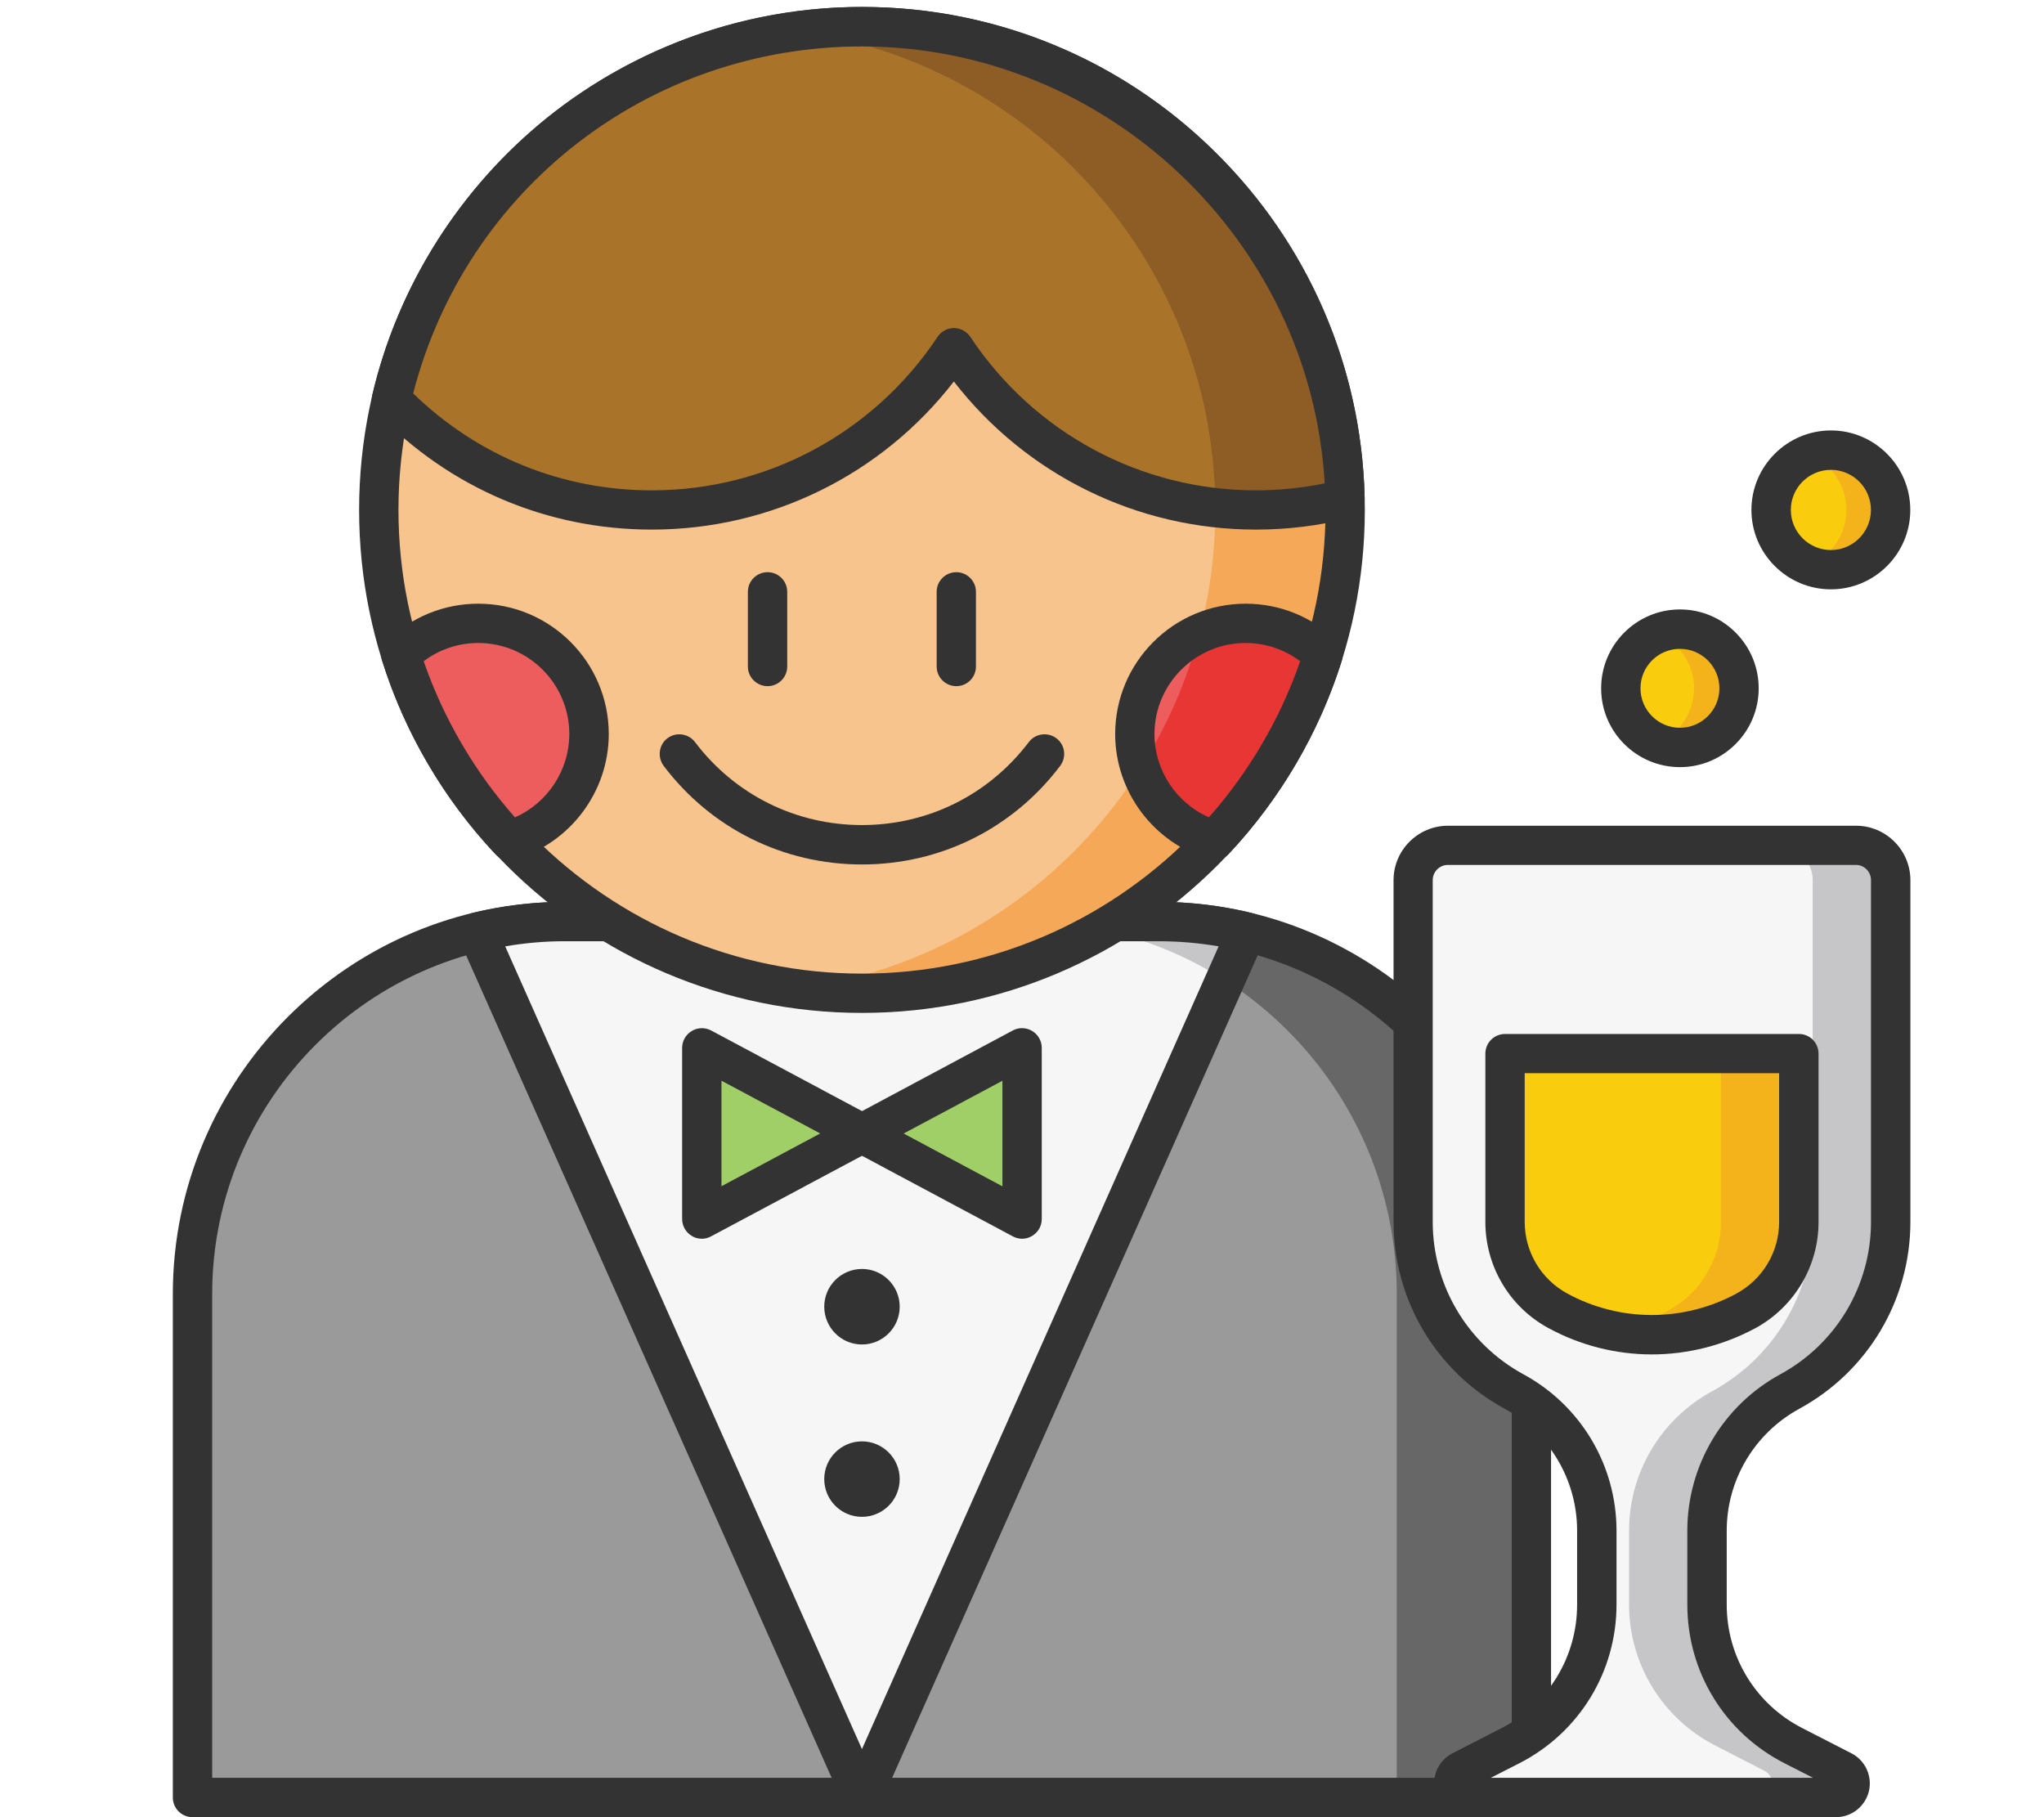
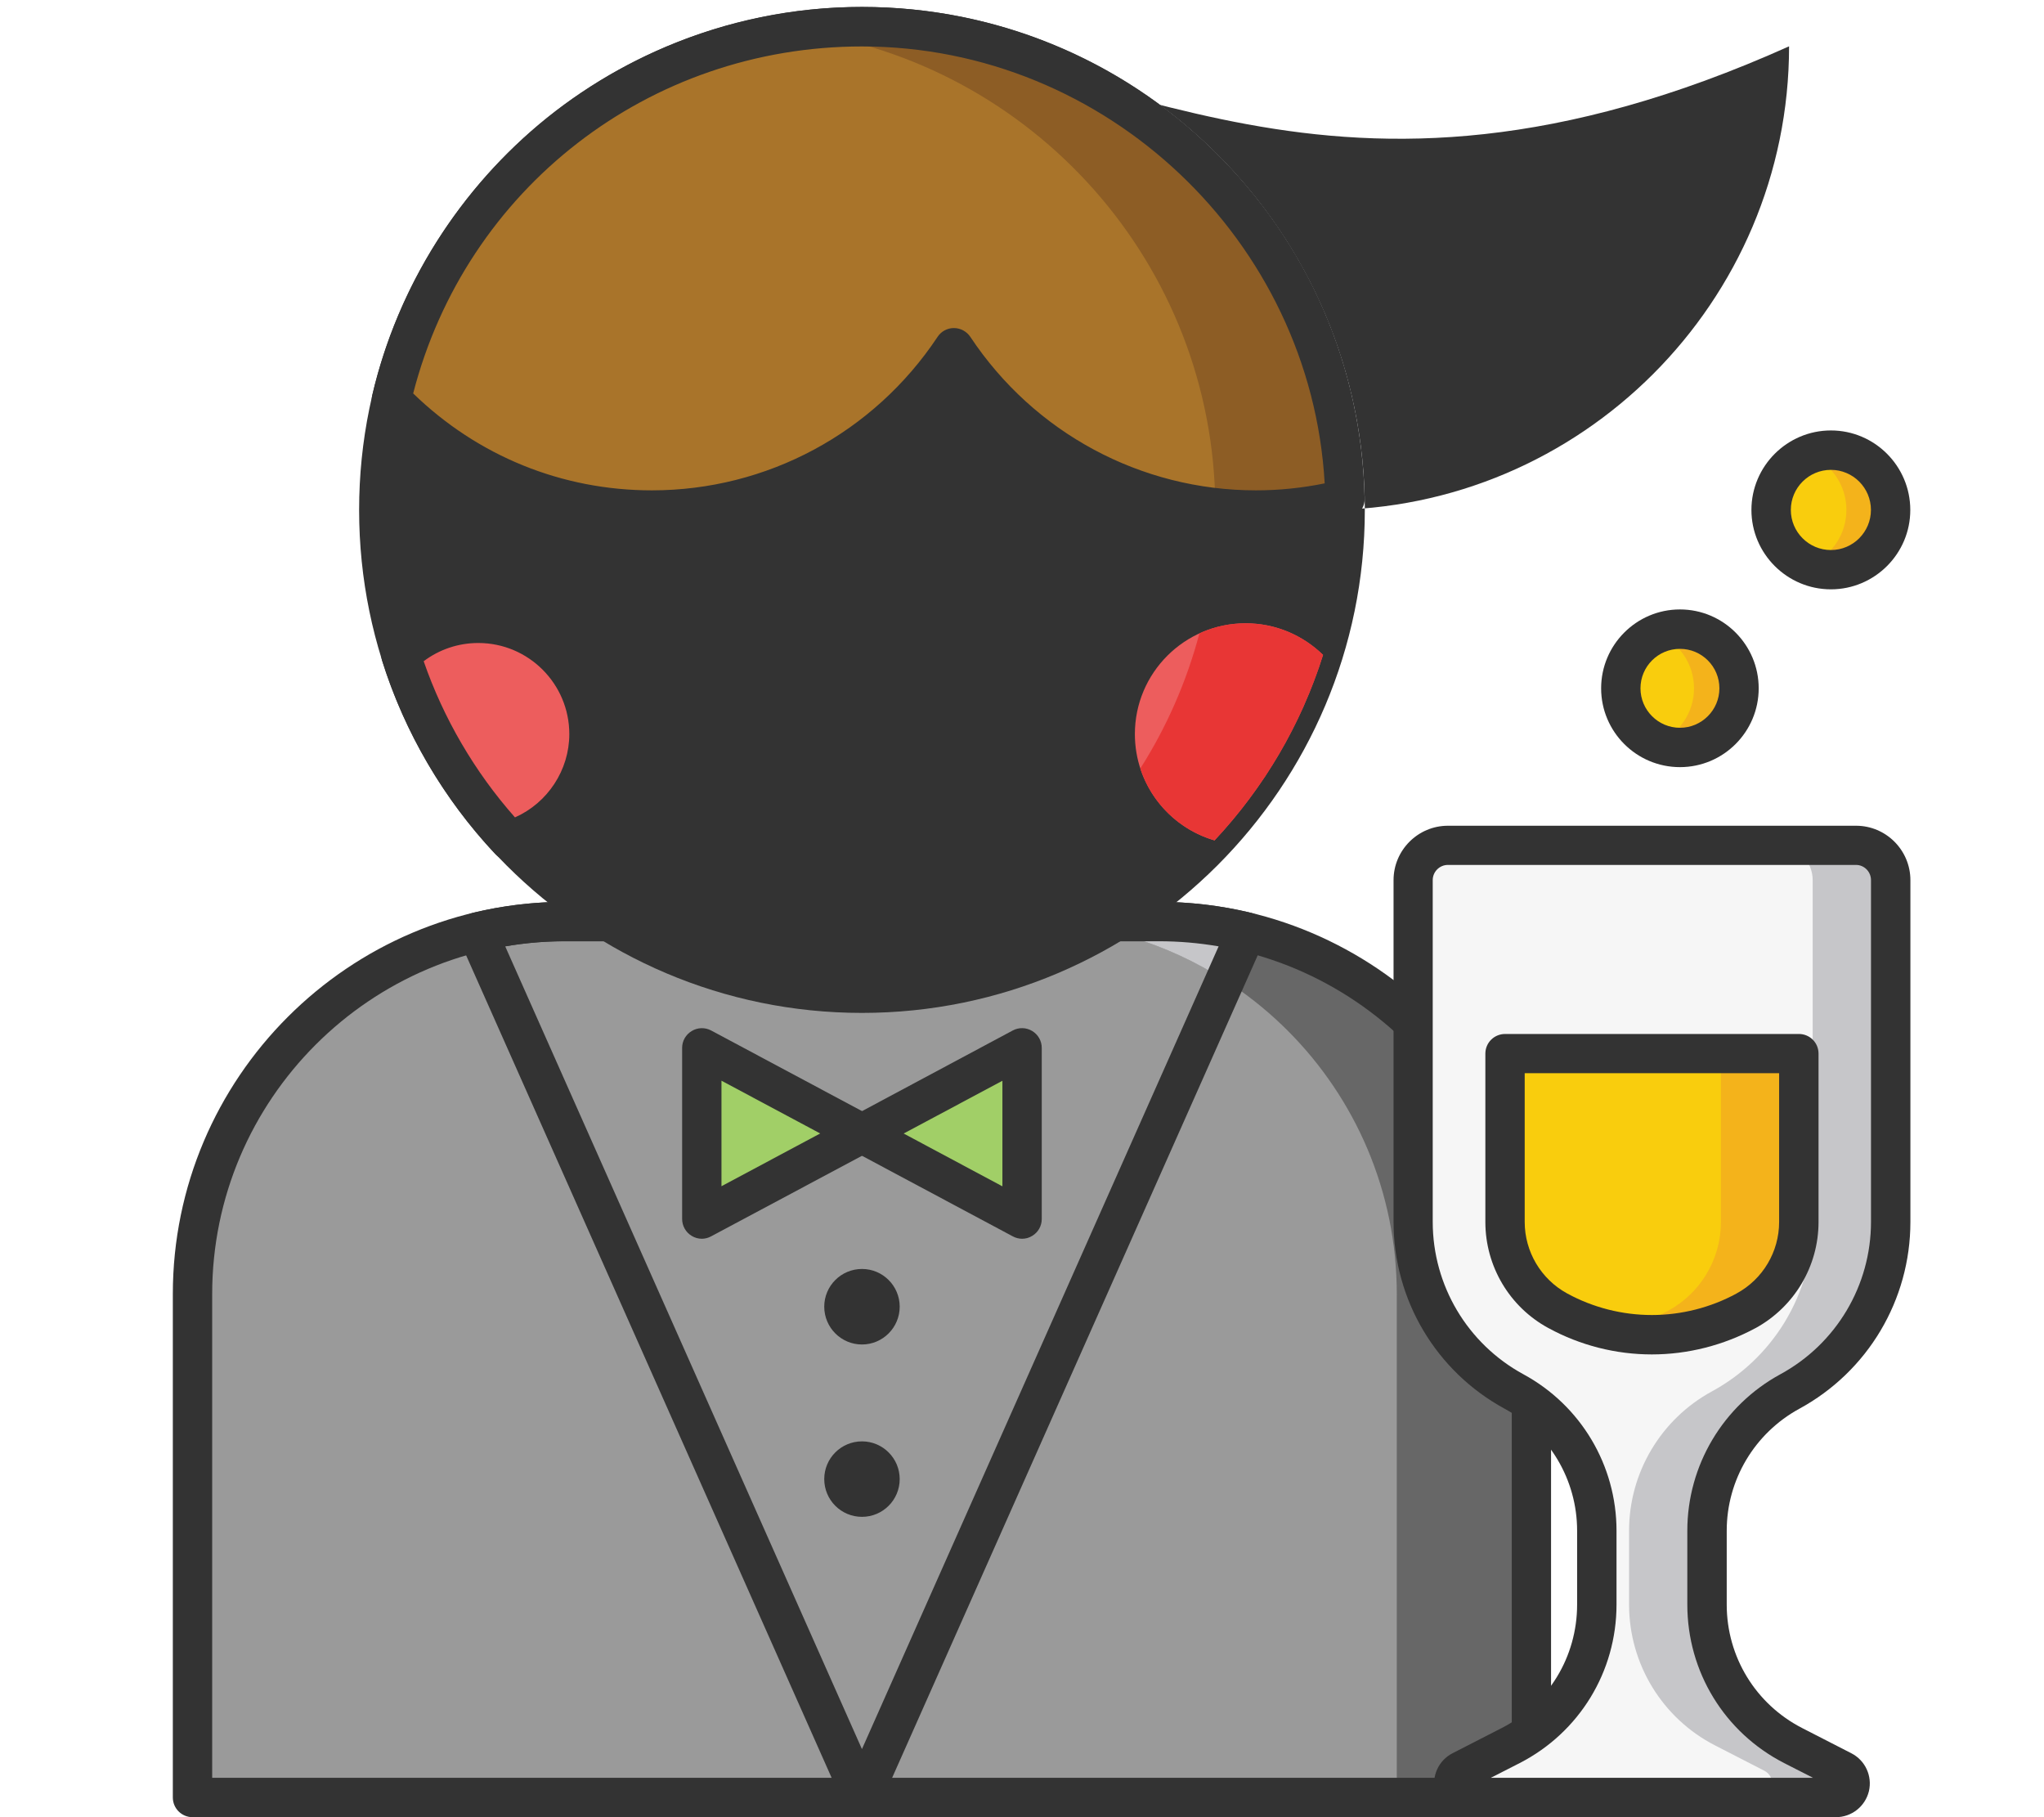
<svg xmlns="http://www.w3.org/2000/svg" version="1.1" id="Layer_1" x="0px" y="0px" width="36px" height="32px" viewBox="0 0 36 32" enable-background="new 0 0 36 32" xml:space="preserve">
  <g id="whats-nes-icon" display="none">
    <path display="inline" fill="#A9742A" d="M7.549,10.668H3.358V4.115c0-0.499,0.404-0.903,0.903-0.903h2.385   c0.499,0,0.903,0.405,0.903,0.903V10.668z" />
    <path display="inline" fill="#8D5D25" d="M6.646,3.211H5.094c0.5,0,0.904,0.405,0.904,0.903v6.553h1.551V4.115   C7.549,3.616,7.145,3.211,6.646,3.211" />
    <path display="inline" fill="#333333" d="M7.549,11.021H3.358c-0.194,0-0.353-0.158-0.353-0.353V4.116   c0-0.694,0.564-1.257,1.257-1.257h2.384c0.693,0,1.256,0.563,1.256,1.257v6.553C7.902,10.863,7.744,11.021,7.549,11.021    M3.711,10.315h3.485V4.116c0-0.304-0.247-0.552-0.551-0.552H4.262c-0.304,0-0.551,0.248-0.551,0.552V10.315z" />
    <path display="inline" fill="#F9CD0D" d="M25.5,29.975c0,0.702-0.568,1.27-1.267,1.27H5.417c-0.7,0-1.269-0.567-1.269-1.27V15.577   L14.825,5.223L25.5,15.577V29.975z" />
    <path display="inline" fill="#F4B31B" d="M14.825,5.222l-1.304,1.265l8.543,8.287c0.529,0.514,0.828,1.221,0.828,1.958v13.245   c0,0.699-0.566,1.267-1.267,1.267h2.607c0.7,0,1.267-0.567,1.267-1.267V15.578L14.825,5.222z" />
    <path display="inline" fill="#333333" d="M24.231,31.596H5.417c-0.893,0-1.621-0.726-1.621-1.621V15.578   c0-0.094,0.04-0.188,0.109-0.253L14.58,4.969c0.137-0.133,0.354-0.133,0.492,0l10.675,10.355c0.069,0.065,0.106,0.159,0.106,0.253   v14.397C25.853,30.87,25.127,31.596,24.231,31.596 M4.502,15.727v14.248c0,0.506,0.41,0.917,0.915,0.917h18.814   c0.506,0,0.917-0.411,0.917-0.917V15.727L14.824,5.714L4.502,15.727z" />
    <path display="inline" fill="#ED5D5D" d="M27.204,16.429c-0.17,0.174-0.401,0.274-0.646,0.278   c-0.242,0.004-0.478-0.089-0.653-0.259L14.825,5.701L3.744,16.449c-0.364,0.353-0.944,0.344-1.296-0.02l-1.835-1.892   c-0.17-0.174-0.262-0.409-0.258-0.651c0.003-0.244,0.104-0.476,0.278-0.645L13.269,0.983c0.867-0.841,2.245-0.841,3.111,0   l12.637,12.257c0.363,0.353,0.373,0.933,0.02,1.296L27.204,16.429z" />
    <path display="inline" fill="#E83635" d="M29.018,13.241L16.381,0.983c-0.741-0.718-1.852-0.823-2.701-0.315   c0.145,0.086,0.283,0.191,0.41,0.315l12.638,12.257c0.173,0.169,0.273,0.401,0.277,0.645c0.004,0.242-0.088,0.478-0.258,0.651   l-1.362,1.406l0.521,0.506c0.364,0.353,0.944,0.344,1.299-0.02l1.835-1.892c0.167-0.174,0.262-0.409,0.258-0.651   C29.293,13.642,29.192,13.41,29.018,13.241" />
    <path display="inline" fill="#333333" d="M3.104,17.061c-0.346,0-0.669-0.138-0.91-0.386l-1.836-1.892   C0.123,14.539-0.005,14.218,0,13.88c0.006-0.338,0.143-0.657,0.387-0.891l12.637-12.26C13.509,0.26,14.148,0,14.825,0   s1.316,0.26,1.802,0.729l12.636,12.26c0.244,0.234,0.38,0.552,0.386,0.891c0.006,0.338-0.122,0.659-0.357,0.902l-1.836,1.892   c-0.241,0.249-0.566,0.386-0.912,0.386c-0.33,0-0.644-0.128-0.881-0.359L14.825,6.191L3.989,16.702   C3.75,16.933,3.436,17.061,3.104,17.061 M14.825,0.705c-0.491,0-0.958,0.188-1.31,0.531L0.876,13.494   c-0.108,0.105-0.168,0.246-0.171,0.397c-0.001,0.151,0.055,0.293,0.16,0.401L2.7,16.184c0.106,0.11,0.25,0.171,0.404,0.171   c0.147,0,0.288-0.056,0.393-0.158L14.579,5.447c0.137-0.133,0.354-0.133,0.492,0l11.083,10.749c0.104,0.102,0.244,0.158,0.39,0.158   c0.155,0,0.299-0.061,0.407-0.171l1.835-1.892c0.104-0.108,0.159-0.251,0.159-0.401c-0.004-0.151-0.063-0.292-0.171-0.397   L16.135,1.235C15.783,0.893,15.317,0.705,14.825,0.705" />
    <path display="inline" fill="#9A9A9A" d="M18.384,31.244h-7.117v-7.597c0-1.965,1.593-3.559,3.558-3.559   c1.966,0,3.559,1.594,3.559,3.559V31.244z" />
    <path display="inline" fill="#676767" d="M14.825,20.088c-0.335,0-0.66,0.049-0.97,0.136c1.495,0.423,2.59,1.796,2.59,3.424v7.597   h1.939v-7.597C18.384,21.683,16.79,20.088,14.825,20.088" />
    <path display="inline" fill="#333333" d="M18.384,31.596h-7.118c-0.194,0-0.354-0.157-0.354-0.352v-7.597   c0-2.157,1.755-3.911,3.913-3.911c2.156,0,3.91,1.754,3.91,3.911v7.597C18.735,31.438,18.579,31.596,18.384,31.596 M11.619,30.892   h6.412v-7.244c0-1.768-1.438-3.206-3.206-3.206s-3.207,1.438-3.207,3.206V30.892z" />
-     <path display="inline" fill="#333333" d="M30.06,31.724c-0.089,0-0.179-0.033-0.248-0.104l-4.561-4.56   c-0.138-0.138-0.138-0.361,0-0.498c0.138-0.139,0.361-0.139,0.499,0l4.562,4.56c0.136,0.138,0.136,0.36,0,0.498   C30.242,31.69,30.15,31.724,30.06,31.724" />
    <path display="inline" fill="#333333" d="M32.829,31.724c-0.091,0-0.181-0.033-0.25-0.104l-7.169-7.17   c-0.138-0.137-0.138-0.361,0-0.498c0.138-0.138,0.359-0.138,0.497,0l7.172,7.17c0.138,0.138,0.138,0.36,0,0.498   C33.01,31.69,32.92,31.724,32.829,31.724" />
    <path display="inline" fill="#333333" d="M35.597,31.724c-0.091,0-0.182-0.033-0.25-0.104l-9.937-9.938   c-0.138-0.137-0.138-0.359,0-0.496c0.136-0.139,0.359-0.139,0.497,0l9.939,9.937c0.137,0.138,0.137,0.36,0,0.498   C35.777,31.69,35.687,31.724,35.597,31.724" />
  </g>
  <g id="gifts-for-him-icon">
    <path fill="#F9CD0D" d="M30.629,12.121c0,0.575-0.466,1.042-1.041,1.042c-0.576,0-1.041-0.467-1.041-1.042s0.465-1.042,1.041-1.042   C30.163,11.079,30.629,11.545,30.629,12.121" />
    <path fill="#F4B31B" d="M29.588,11.079c-0.142,0-0.276,0.028-0.397,0.08c0.377,0.155,0.645,0.527,0.645,0.962   c0,0.435-0.268,0.807-0.645,0.962c0.121,0.051,0.256,0.08,0.397,0.08c0.575,0,1.041-0.467,1.041-1.042S30.163,11.079,29.588,11.079   " />
    <path fill="#F9CD0D" d="M33.3,8.98c0,0.581-0.472,1.052-1.053,1.052s-1.052-0.471-1.052-1.052c0-0.581,0.471-1.053,1.052-1.053   S33.3,8.399,33.3,8.98" />
    <path fill="#F4B31B" d="M32.247,7.927c-0.139,0-0.269,0.026-0.391,0.076c0.389,0.155,0.664,0.533,0.664,0.977   c0,0.443-0.275,0.821-0.664,0.977c0.122,0.047,0.252,0.075,0.391,0.075c0.581,0,1.053-0.471,1.053-1.052   C33.3,8.398,32.828,7.927,32.247,7.927" />
    <path fill="#9A9A9A" d="M26.972,31.654H3.39v-8.865c0-3.624,2.938-6.561,6.561-6.561h10.46c3.624,0,6.561,2.937,6.561,6.561V31.654   z" />
    <path fill="#676767" d="M20.411,16.228h-2.37c3.623,0,6.56,2.937,6.56,6.561v8.865h2.37v-8.865   C26.972,19.165,24.035,16.228,20.411,16.228" />
    <path fill="#333333" d="M26.973,32H3.391c-0.191,0-0.347-0.155-0.347-0.347v-8.865c0-3.808,3.099-6.906,6.907-6.906h10.46   c3.81,0,6.907,3.099,6.907,6.906v8.865C27.318,31.845,27.163,32,26.973,32 M3.736,31.307h22.89v-8.519   c0-3.426-2.789-6.213-6.215-6.213H9.951c-3.426,0-6.214,2.788-6.214,6.213V31.307z" />
-     <path fill="#F6F6F6" d="M20.411,16.228H9.95c-0.532,0-1.048,0.066-1.542,0.185l6.774,15.242l6.774-15.242   C21.459,16.294,20.943,16.228,20.411,16.228" />
    <path fill="#C6C6C9" d="M21.956,16.413c-0.366-0.088-0.744-0.146-1.131-0.171c-0.011,0-0.021-0.001-0.03-0.002   c-0.051-0.003-0.102-0.005-0.154-0.007c-0.012,0-0.026-0.001-0.042-0.001c-0.062-0.002-0.124-0.003-0.188-0.003h-2.37   c1.303,0,2.516,0.38,3.535,1.035L21.956,16.413z" />
    <polygon fill="#A1CF67" points="12.36,21.467 12.36,18.454 15.182,19.961  " />
    <polygon fill="#A1CF67" points="18.002,21.467 18.002,18.454 15.182,19.961  " />
    <path fill="#333333" d="M15.181,32c-0.137,0-0.261-0.081-0.317-0.206L8.09,16.554c-0.042-0.095-0.039-0.203,0.006-0.295   c0.045-0.092,0.129-0.158,0.23-0.184c0.533-0.128,1.08-0.194,1.623-0.194h10.462c0.543,0,1.09,0.066,1.624,0.194   c0.1,0.025,0.184,0.092,0.229,0.184c0.044,0.092,0.049,0.2,0.007,0.295l-6.775,15.24C15.442,31.919,15.318,32,15.181,32    M8.898,16.665l6.283,14.136l6.282-14.136c-0.349-0.06-0.7-0.09-1.051-0.09H9.95C9.6,16.574,9.247,16.605,8.898,16.665" />
    <path fill="#333333" d="M12.361,21.814c-0.062,0-0.124-0.017-0.178-0.05c-0.104-0.063-0.169-0.175-0.169-0.298v-3.013   c0-0.123,0.064-0.234,0.169-0.297c0.103-0.063,0.233-0.067,0.341-0.01l2.821,1.507c0.113,0.061,0.182,0.179,0.182,0.307   s-0.069,0.245-0.182,0.306l-2.821,1.506C12.472,21.8,12.417,21.814,12.361,21.814 M12.707,19.031v1.858l1.739-0.929L12.707,19.031z   " />
    <path fill="#333333" d="M18.002,21.814c-0.057,0-0.111-0.014-0.164-0.042l-2.819-1.506c-0.113-0.06-0.185-0.178-0.185-0.306   s0.071-0.246,0.185-0.306l2.819-1.508c0.107-0.057,0.236-0.054,0.341,0.009c0.105,0.063,0.169,0.176,0.169,0.298v3.013   c0,0.123-0.063,0.235-0.169,0.298C18.125,21.798,18.063,21.814,18.002,21.814 M15.916,19.961l1.739,0.93v-1.859L15.916,19.961z" />
    <path fill="#333333" d="M15.846,23.01c0,0.367-0.298,0.666-0.664,0.666c-0.368,0-0.665-0.299-0.665-0.666   c0-0.366,0.297-0.664,0.665-0.664C15.548,22.346,15.846,22.644,15.846,23.01" />
    <path fill="#333333" d="M15.846,26.046c0,0.368-0.298,0.665-0.664,0.665c-0.368,0-0.665-0.297-0.665-0.665   c0-0.366,0.297-0.664,0.665-0.664C15.548,25.382,15.846,25.68,15.846,26.046" />
    <path fill="#F6F6F6" d="M33.3,21.518v-6.019c0-0.338-0.275-0.612-0.612-0.612H25.5c-0.338,0-0.61,0.274-0.61,0.612v6.019   c0,1.29,0.718,2.411,1.775,2.986c0.896,0.488,1.459,1.43,1.459,2.451v1.302c0,1.045-0.585,2.002-1.517,2.479l-0.868,0.446   c-0.103,0.054-0.155,0.168-0.128,0.28c0.026,0.113,0.126,0.19,0.241,0.19h6.482c0.115,0,0.216-0.077,0.241-0.19   c0.027-0.112-0.025-0.227-0.128-0.28l-0.869-0.446c-0.93-0.478-1.514-1.435-1.514-2.479v-1.302c0-1.022,0.56-1.962,1.457-2.451   C32.58,23.929,33.3,22.808,33.3,21.518" />
    <path fill="#C6C6C9" d="M30.063,26.955c0-1.021,0.562-1.963,1.459-2.452c1.058-0.574,1.777-1.695,1.777-2.985v-6.019   c0-0.337-0.274-0.612-0.612-0.612h-1.372c0.338,0,0.611,0.275,0.611,0.612v6.019c0,1.29-0.718,2.411-1.777,2.985   c-0.897,0.489-1.457,1.431-1.457,2.452v1.301c0,1.046,0.585,2.003,1.514,2.48l0.87,0.447c0.103,0.053,0.156,0.168,0.129,0.278   c-0.028,0.113-0.126,0.192-0.242,0.192h1.372c0.115,0,0.215-0.079,0.243-0.192c0.025-0.11-0.027-0.226-0.13-0.278l-0.869-0.447   c-0.93-0.478-1.516-1.435-1.516-2.48V26.955z" />
    <path fill="#333333" d="M32.334,32h-6.481c-0.274,0-0.514-0.187-0.578-0.456c-0.064-0.268,0.062-0.543,0.306-0.669l0.87-0.446   c0.819-0.42,1.326-1.252,1.326-2.173v-1.301c0-0.896-0.489-1.718-1.275-2.147c-1.208-0.656-1.958-1.916-1.958-3.29v-6.019   c0-0.528,0.43-0.958,0.958-0.958h7.188c0.527,0,0.957,0.43,0.957,0.958v6.019c0,1.374-0.75,2.634-1.957,3.29   c-0.787,0.43-1.278,1.252-1.278,2.147v1.301c0,0.921,0.51,1.753,1.326,2.173l0.87,0.446c0.245,0.126,0.371,0.401,0.308,0.669   C32.849,31.813,32.61,32,32.334,32 M26.256,31.307h5.677l-0.512-0.261c-1.051-0.54-1.703-1.609-1.703-2.79v-1.301   c0-1.149,0.63-2.206,1.639-2.755c0.984-0.535,1.596-1.563,1.596-2.683v-6.019c0-0.146-0.118-0.267-0.264-0.267h-7.188   c-0.146,0-0.267,0.12-0.267,0.267v6.019c0,1.12,0.612,2.147,1.596,2.683c1.013,0.549,1.641,1.605,1.641,2.755v1.301   c0,1.181-0.654,2.25-1.703,2.79L26.256,31.307z" />
    <path fill="#F9CD0D" d="M30.748,23.083c-1.031,0.563-2.277,0.562-3.309,0h-0.002c-0.574-0.313-0.932-0.911-0.932-1.564v-2.965   h5.177v2.965C31.683,22.172,31.325,22.771,30.748,23.083C30.749,23.083,30.749,23.083,30.748,23.083" />
    <path fill="#F4B31B" d="M30.31,18.554v2.964c0,0.654-0.358,1.254-0.932,1.565c-0.308,0.168-0.636,0.284-0.972,0.351   c0.789,0.16,1.619,0.043,2.343-0.351c0.576-0.312,0.933-0.911,0.933-1.565v-2.964H30.31z" />
    <path fill="#333333" d="M29.093,23.851c-0.634,0-1.262-0.16-1.815-0.461c-0.002-0.002-0.006-0.003-0.01-0.005   c-0.682-0.371-1.107-1.087-1.107-1.866v-2.965c0-0.192,0.155-0.346,0.348-0.346h5.175c0.19,0,0.345,0.153,0.345,0.346v2.965   c0,0.778-0.425,1.493-1.108,1.868c-0.001,0-0.003,0-0.003,0.001C30.359,23.689,29.729,23.851,29.093,23.851 M27.601,22.777   c0.001,0.001,0.003,0.001,0.004,0.002c0.455,0.248,0.97,0.378,1.488,0.378s1.034-0.13,1.489-0.377   c0.001-0.001,0.003-0.001,0.003-0.002c0.463-0.251,0.75-0.734,0.75-1.26v-2.619h-4.481v2.619   C26.854,22.044,27.141,22.525,27.601,22.777" />
    <path fill="#333333" d="M29.588,13.509c-0.766,0-1.388-0.623-1.388-1.388c0-0.765,0.622-1.389,1.388-1.389s1.387,0.624,1.387,1.389   C30.975,12.886,30.354,13.509,29.588,13.509 M29.588,11.426c-0.384,0-0.695,0.311-0.695,0.695c0,0.383,0.312,0.695,0.695,0.695   s0.695-0.312,0.695-0.695C30.283,11.737,29.972,11.426,29.588,11.426" />
    <path fill="#333333" d="M32.247,10.378c-0.771,0-1.4-0.628-1.4-1.398c0-0.771,0.629-1.4,1.4-1.4c0.77,0,1.398,0.628,1.398,1.4   C33.646,9.75,33.017,10.378,32.247,10.378 M32.247,8.274c-0.389,0-0.706,0.316-0.706,0.706c0,0.389,0.317,0.706,0.706,0.706   s0.705-0.317,0.705-0.706C32.952,8.59,32.636,8.274,32.247,8.274" />
    <path fill="#F8C48E" d="M23.691,8.98c0,4.699-3.812,8.51-8.509,8.51c-4.702,0-8.512-3.811-8.512-8.51c0-4.7,3.81-8.511,8.512-8.511   C19.88,0.469,23.691,4.28,23.691,8.98" />
-     <path fill="#F5A858" d="M23.691,8.98c0-4.7-3.812-8.511-8.509-8.511c-0.388,0-0.77,0.026-1.145,0.077   c4.158,0.559,7.367,4.122,7.367,8.434c0,4.312-3.208,7.875-7.367,8.433c0.375,0.051,0.757,0.077,1.145,0.077   C19.88,17.49,23.691,13.679,23.691,8.98" />
-     <path fill="#333333" d="M15.182,17.837c-4.884,0-8.857-3.973-8.857-8.857s3.974-8.858,8.857-8.858s8.856,3.974,8.856,8.858   S20.065,17.837,15.182,17.837 M15.182,0.816c-4.501,0-8.164,3.662-8.164,8.164c0,4.501,3.663,8.165,8.164,8.165   s8.164-3.664,8.164-8.165C23.346,4.478,19.683,0.816,15.182,0.816" />
+     <path fill="#333333" d="M15.182,17.837c-4.884,0-8.857-3.973-8.857-8.857s3.974-8.858,8.857-8.858s8.856,3.974,8.856,8.858   S20.065,17.837,15.182,17.837 M15.182,0.816c0,4.501,3.663,8.165,8.164,8.165   s8.164-3.664,8.164-8.165C23.346,4.478,19.683,0.816,15.182,0.816" />
    <path fill="#A9742A" d="M23.689,8.785c-0.104-4.61-3.874-8.315-8.508-8.315c-4.031,0-7.407,2.802-8.287,6.564   c1.16,1.2,2.786,1.946,4.585,1.946c2.222,0,4.178-1.136,5.321-2.857c1.144,1.722,3.099,2.857,5.319,2.857   C22.663,8.98,23.188,8.912,23.689,8.785" />
    <path fill="#8D5D25" d="M14.868,0.475c-0.184,0.007-0.366,0.02-0.548,0.038h-0.001c-0.095,0.009-0.188,0.021-0.281,0.033   c4.146,0.557,7.347,4.1,7.367,8.394c0.236,0.025,0.474,0.041,0.716,0.041c0.542,0,1.067-0.068,1.569-0.195   c-0.002-0.07-0.004-0.138-0.008-0.208V8.568c-0.004-0.067-0.009-0.132-0.013-0.198V8.353c-0.004-0.063-0.012-0.126-0.016-0.188   c-0.002-0.009-0.002-0.018-0.002-0.025c-0.006-0.062-0.013-0.122-0.021-0.183c-0.001-0.011-0.002-0.02-0.003-0.029   c-0.008-0.06-0.016-0.119-0.023-0.177c-0.002-0.012-0.004-0.023-0.006-0.034c-0.009-0.059-0.018-0.115-0.028-0.172   c-0.002-0.012-0.002-0.025-0.004-0.038c-0.012-0.055-0.021-0.11-0.031-0.166c-0.003-0.014-0.007-0.027-0.009-0.042   c-0.01-0.054-0.022-0.107-0.033-0.162c-0.005-0.013-0.007-0.028-0.011-0.043c-0.012-0.053-0.024-0.105-0.038-0.157   c-0.004-0.016-0.006-0.031-0.01-0.047c-0.014-0.052-0.027-0.102-0.042-0.152c-0.002-0.017-0.008-0.034-0.013-0.05   c-0.014-0.05-0.029-0.1-0.044-0.149c-0.004-0.017-0.009-0.034-0.016-0.051c-0.012-0.048-0.029-0.097-0.046-0.145   c-0.004-0.018-0.01-0.035-0.014-0.053c-0.018-0.047-0.034-0.095-0.052-0.142c-0.006-0.017-0.012-0.036-0.019-0.054   c-0.016-0.046-0.034-0.092-0.05-0.138c-0.008-0.019-0.016-0.037-0.021-0.055c-0.019-0.045-0.035-0.09-0.055-0.136   c-0.008-0.018-0.016-0.037-0.023-0.055c-0.019-0.045-0.036-0.088-0.056-0.133c-0.009-0.019-0.017-0.037-0.024-0.056   c-0.02-0.044-0.038-0.087-0.06-0.129c-0.011-0.02-0.017-0.039-0.026-0.058c-0.021-0.043-0.04-0.084-0.063-0.127   c-0.01-0.018-0.018-0.038-0.027-0.057C22.762,5.11,22.74,5.068,22.72,5.028c-0.01-0.02-0.021-0.039-0.031-0.059   c-0.021-0.041-0.044-0.08-0.064-0.119c-0.013-0.021-0.022-0.04-0.034-0.06c-0.022-0.04-0.044-0.078-0.068-0.117   c-0.01-0.02-0.021-0.04-0.033-0.06c-0.024-0.038-0.048-0.076-0.07-0.114c-0.012-0.02-0.025-0.04-0.038-0.059   c-0.022-0.038-0.046-0.075-0.071-0.112c-0.013-0.021-0.024-0.04-0.039-0.059c-0.025-0.037-0.049-0.073-0.073-0.108   c-0.015-0.021-0.028-0.04-0.042-0.061c-0.024-0.035-0.049-0.07-0.074-0.105c-0.014-0.02-0.03-0.039-0.044-0.061   c-0.026-0.034-0.05-0.067-0.077-0.101c-0.015-0.021-0.03-0.04-0.047-0.061c-0.024-0.033-0.05-0.066-0.076-0.099   c-0.018-0.02-0.033-0.04-0.049-0.06c-0.026-0.032-0.053-0.064-0.079-0.096c-0.018-0.021-0.035-0.04-0.052-0.061   c-0.026-0.031-0.052-0.062-0.081-0.093c-0.017-0.021-0.034-0.04-0.053-0.061c-0.026-0.03-0.054-0.059-0.082-0.09   c-0.018-0.019-0.036-0.04-0.054-0.059c-0.03-0.03-0.058-0.058-0.084-0.088c-0.02-0.02-0.038-0.039-0.059-0.059   c-0.027-0.028-0.056-0.056-0.085-0.083c-0.019-0.02-0.038-0.04-0.059-0.06c-0.028-0.027-0.058-0.055-0.086-0.082   c-0.02-0.019-0.04-0.039-0.062-0.057c-0.028-0.027-0.058-0.053-0.087-0.079c-0.021-0.02-0.042-0.039-0.063-0.057   c-0.029-0.026-0.058-0.052-0.088-0.077c-0.024-0.019-0.046-0.037-0.067-0.055c-0.028-0.025-0.059-0.051-0.089-0.075   c-0.021-0.019-0.045-0.037-0.067-0.054c-0.03-0.025-0.062-0.048-0.091-0.072c-0.023-0.019-0.047-0.036-0.069-0.054   c-0.03-0.023-0.062-0.045-0.092-0.069c-0.024-0.017-0.048-0.036-0.072-0.053c-0.031-0.022-0.06-0.043-0.092-0.066   C20.05,1.999,20.025,1.982,20,1.965c-0.03-0.021-0.061-0.043-0.093-0.063c-0.024-0.018-0.05-0.034-0.076-0.05   C19.8,1.831,19.77,1.811,19.737,1.79c-0.026-0.015-0.052-0.033-0.079-0.049c-0.031-0.02-0.063-0.038-0.095-0.058   c-0.026-0.016-0.052-0.031-0.08-0.048c-0.031-0.018-0.062-0.037-0.096-0.055c-0.027-0.015-0.054-0.031-0.081-0.046   C19.273,1.518,19.242,1.5,19.21,1.482c-0.028-0.016-0.057-0.03-0.084-0.045c-0.033-0.018-0.064-0.033-0.097-0.05   C19,1.373,18.972,1.358,18.942,1.344c-0.031-0.016-0.063-0.031-0.096-0.047c-0.03-0.014-0.059-0.027-0.089-0.041   c-0.032-0.015-0.063-0.031-0.097-0.045c-0.031-0.014-0.061-0.026-0.091-0.04c-0.032-0.013-0.064-0.028-0.097-0.042   c-0.031-0.013-0.062-0.025-0.092-0.038c-0.034-0.014-0.065-0.027-0.099-0.039c-0.031-0.014-0.063-0.025-0.095-0.037   c-0.033-0.013-0.066-0.026-0.099-0.037c-0.033-0.012-0.064-0.023-0.096-0.034c-0.033-0.012-0.066-0.023-0.099-0.035   c-0.033-0.01-0.065-0.02-0.099-0.031c-0.032-0.012-0.065-0.021-0.099-0.032c-0.034-0.01-0.067-0.021-0.101-0.03   c-0.033-0.01-0.065-0.02-0.101-0.029c-0.032-0.01-0.067-0.02-0.103-0.028c-0.031-0.008-0.065-0.018-0.097-0.026   c-0.036-0.009-0.071-0.017-0.104-0.025c-0.033-0.008-0.067-0.018-0.101-0.025c-0.034-0.008-0.07-0.015-0.105-0.022   c-0.032-0.007-0.067-0.015-0.099-0.021c-0.036-0.008-0.073-0.014-0.108-0.021c-0.034-0.006-0.067-0.013-0.1-0.018   c-0.037-0.007-0.073-0.013-0.11-0.02c-0.033-0.005-0.065-0.01-0.1-0.017C16.43,0.56,16.393,0.556,16.355,0.55   c-0.033-0.004-0.064-0.009-0.099-0.012c-0.039-0.006-0.076-0.011-0.115-0.015c-0.032-0.004-0.063-0.007-0.096-0.01   c-0.041-0.004-0.081-0.008-0.121-0.011c-0.031-0.002-0.062-0.005-0.094-0.007c-0.042-0.004-0.085-0.006-0.128-0.01   c-0.029-0.001-0.057-0.004-0.087-0.005c-0.048-0.003-0.096-0.004-0.146-0.005c-0.022-0.001-0.047-0.003-0.07-0.003   c-0.073-0.002-0.146-0.003-0.218-0.003c-0.089,0-0.176,0.003-0.264,0.005C14.902,0.474,14.885,0.475,14.868,0.475" />
    <path fill="#333333" d="M22.121,9.326c-2.094,0-4.048-0.965-5.321-2.608c-1.272,1.643-3.225,2.608-5.32,2.608   c-1.838,0-3.555-0.729-4.834-2.052C6.563,7.19,6.53,7.07,6.557,6.954C7.004,5.042,8.1,3.307,9.638,2.07   c1.565-1.255,3.533-1.947,5.543-1.947c2.33,0,4.533,0.898,6.196,2.528c1.663,1.628,2.606,3.803,2.658,6.126   c0.005,0.161-0.105,0.305-0.262,0.345C23.235,9.257,22.679,9.326,22.121,9.326 M16.8,5.777c0.117,0,0.225,0.059,0.29,0.155   c1.123,1.692,3.003,2.703,5.031,2.703c0.407,0,0.813-0.042,1.21-0.123c-0.243-4.269-3.843-7.694-8.15-7.694   c-3.75,0-6.973,2.502-7.904,6.11c1.135,1.102,2.618,1.707,4.204,1.707c2.027,0,3.908-1.011,5.032-2.703   C16.576,5.835,16.685,5.777,16.8,5.777" />
    <path fill="#333333" d="M13.519,12.083c-0.191,0-0.347-0.155-0.347-0.346v-1.315c0-0.191,0.155-0.346,0.347-0.346   s0.346,0.155,0.346,0.346v1.315C13.865,11.928,13.71,12.083,13.519,12.083" />
    <path fill="#333333" d="M16.843,12.083c-0.191,0-0.346-0.155-0.346-0.346v-1.315c0-0.191,0.155-0.346,0.346-0.346   s0.346,0.155,0.346,0.346v1.315C17.189,11.928,17.035,12.083,16.843,12.083" />
    <path fill="#ED5D5D" d="M23.302,11.533c-0.353-0.344-0.833-0.557-1.363-0.557c-1.078,0-1.951,0.874-1.951,1.951   c0,0.887,0.592,1.635,1.403,1.872C22.254,13.878,22.914,12.766,23.302,11.533" />
    <path fill="#E83635" d="M21.938,10.976c-0.291,0-0.566,0.063-0.813,0.177c-0.227,0.854-0.58,1.655-1.042,2.381   c0.2,0.609,0.689,1.084,1.308,1.265c0.054-0.058,0.105-0.115,0.159-0.173c0-0.002,0.002-0.003,0.002-0.004   c0.261-0.293,0.5-0.605,0.719-0.933c0.003-0.002,0.005-0.005,0.006-0.007c0.041-0.062,0.079-0.123,0.117-0.186   c0.005-0.006,0.011-0.014,0.015-0.021c0.038-0.06,0.072-0.118,0.107-0.177c0.004-0.009,0.009-0.016,0.015-0.024   c0.037-0.062,0.071-0.128,0.109-0.191c0-0.003,0.002-0.005,0.004-0.008c0.112-0.206,0.218-0.416,0.314-0.631   c0.004-0.011,0.008-0.021,0.012-0.03c0.026-0.061,0.052-0.12,0.077-0.18c0.007-0.016,0.015-0.031,0.019-0.046   c0.023-0.057,0.046-0.114,0.067-0.169c0.006-0.018,0.013-0.034,0.019-0.052c0.023-0.057,0.044-0.115,0.064-0.174   c0.004-0.014,0.01-0.028,0.016-0.044c0.022-0.069,0.046-0.139,0.068-0.209c0.001-0.003,0.002-0.005,0.003-0.007   C22.95,11.189,22.47,10.976,21.938,10.976" />
    <path fill="#ED5D5D" d="M7.061,11.533c0.351-0.344,0.832-0.557,1.364-0.557c1.077,0,1.95,0.874,1.95,1.951   c0,0.887-0.592,1.635-1.403,1.872C8.108,13.878,7.447,12.766,7.061,11.533" />
    <path fill="#333333" d="M15.182,15.223c-1.384,0-2.657-0.632-3.493-1.736c-0.114-0.154-0.086-0.371,0.066-0.486   c0.153-0.116,0.37-0.085,0.486,0.067c0.703,0.928,1.775,1.461,2.94,1.461c1.165,0,2.235-0.533,2.939-1.461   c0.115-0.152,0.333-0.183,0.486-0.067c0.153,0.115,0.182,0.332,0.066,0.486C17.837,14.591,16.564,15.223,15.182,15.223" />
-     <path fill="#333333" d="M21.391,15.145c-0.032,0-0.064-0.004-0.096-0.014c-0.974-0.283-1.654-1.19-1.654-2.204   c0-1.267,1.03-2.296,2.298-2.296c0.603,0,1.173,0.231,1.606,0.654c0.094,0.091,0.126,0.228,0.087,0.353   c-0.395,1.257-1.082,2.433-1.988,3.398C21.576,15.106,21.486,15.145,21.391,15.145 M21.938,11.323c-0.884,0-1.605,0.72-1.605,1.604   c0,0.638,0.386,1.213,0.958,1.466c0.709-0.801,1.261-1.744,1.608-2.749C22.625,11.436,22.288,11.323,21.938,11.323" />
    <path fill="#333333" d="M8.972,15.145c-0.095,0-0.188-0.038-0.253-0.109c-0.907-0.966-1.594-2.142-1.988-3.398   c-0.039-0.125-0.006-0.261,0.088-0.353c0.431-0.423,1.003-0.654,1.606-0.654c1.266,0,2.297,1.029,2.297,2.296   c0,1.014-0.68,1.921-1.654,2.204C9.037,15.142,9.003,15.145,8.972,15.145 M7.462,11.644c0.348,1.005,0.898,1.948,1.608,2.75   c0.573-0.254,0.957-0.83,0.957-1.467c0-0.884-0.718-1.604-1.603-1.604C8.073,11.323,7.738,11.436,7.462,11.644" />
  </g>
</svg>